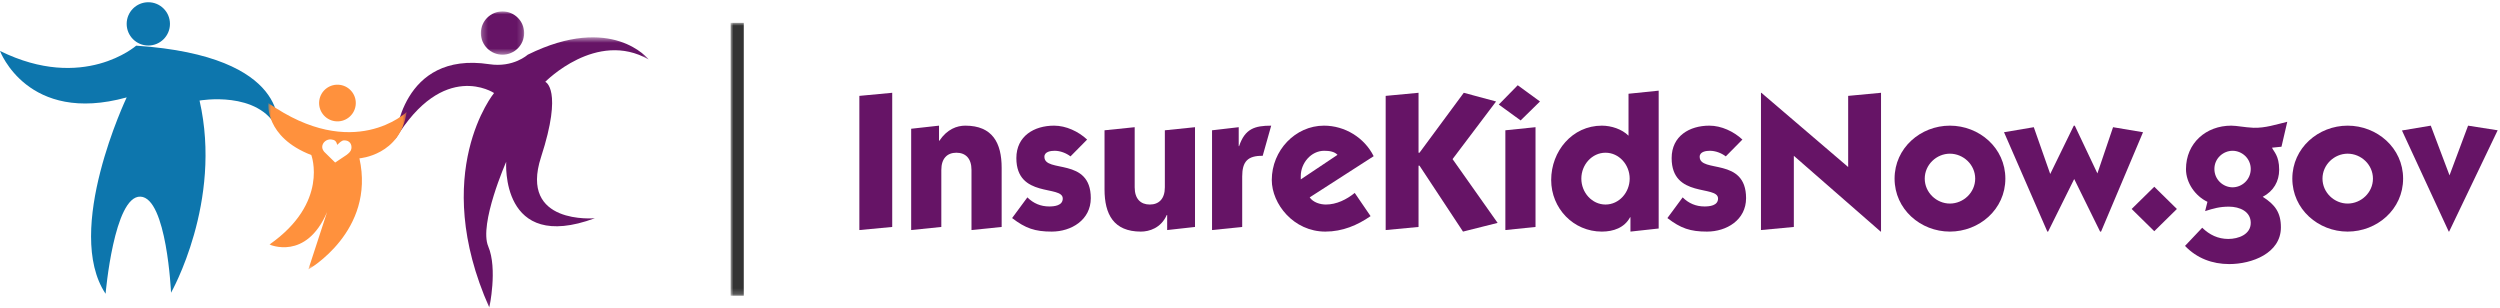
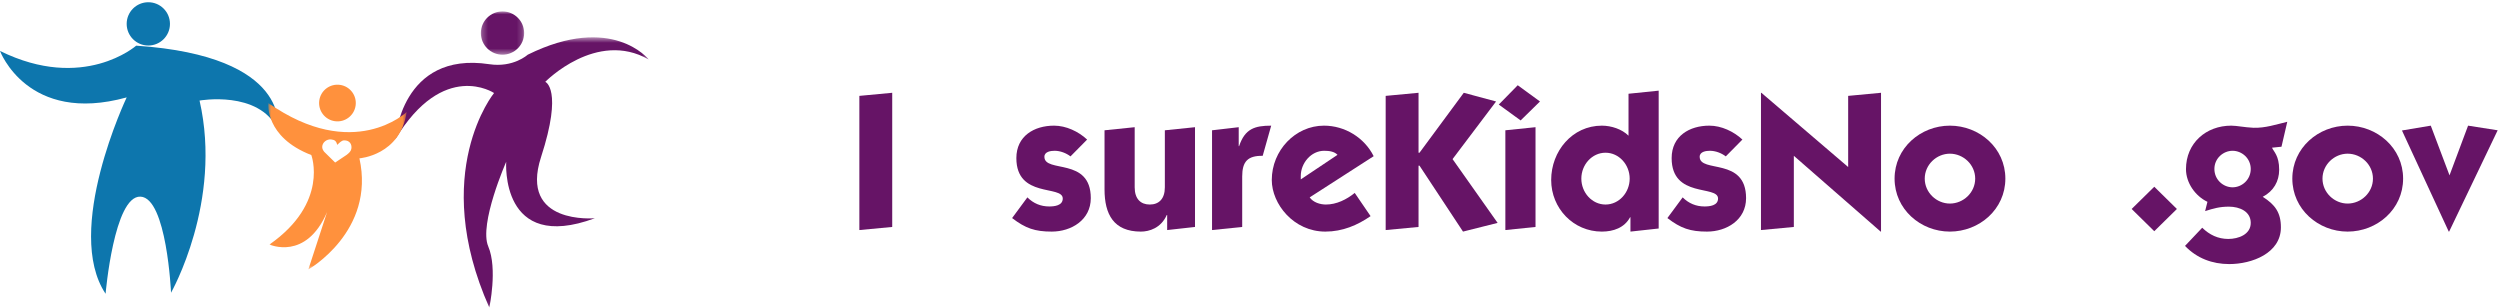
<svg xmlns="http://www.w3.org/2000/svg" width="438" height="54" viewBox="0 0 438 54" fill="none">
  <g clip-path="url(#clip0_342_2698)">
-     <path fill-rule="evenodd" clip-rule="evenodd" d="M22.197 17.063C22.197 17.063 11.099 40.37 18.498 51.469C18.498 51.469 19.977 34.266 24.602 34.451C29.226 34.636 29.966 51.284 29.966 51.284C29.966 51.284 39.03 35.375 34.96 17.618C34.96 17.618 45.319 15.768 48.649 22.612C48.649 22.612 51.238 9.849 23.862 8C23.862 8 14.613 16.138 0 8.924C0 8.924 4.809 21.873 22.197 17.063Z" fill="#0D76AD" />
+     <path fill-rule="evenodd" clip-rule="evenodd" d="M22.197 17.063C22.197 17.063 11.099 40.37 18.498 51.469C18.498 51.469 19.977 34.266 24.602 34.451C29.226 34.636 29.966 51.284 29.966 51.284C29.966 51.284 39.03 35.375 34.96 17.618C34.96 17.618 45.319 15.768 48.649 22.612C48.649 22.612 51.238 9.849 23.862 8C23.862 8 14.613 16.138 0 8.924C0 8.924 4.809 21.873 22.197 17.063" fill="#0D76AD" />
    <path fill-rule="evenodd" clip-rule="evenodd" d="M29.777 4.184C29.777 6.278 28.079 7.976 25.985 7.976C23.891 7.976 22.193 6.278 22.193 4.184C22.193 2.09 23.891 0.392 25.985 0.392C28.079 0.392 29.777 2.09 29.777 4.184Z" fill="#0D76AD" />
    <mask id="mask0_342_2698" style="mask-type:luminance" maskUnits="userSpaceOnUse" x="69" y="6" width="45" height="48">
      <path d="M113.658 6.539V53.885H69.242V6.539H113.658Z" fill="white" />
    </mask>
    <g mask="url(#mask0_342_2698)">
      <path fill-rule="evenodd" clip-rule="evenodd" d="M113.658 10.425C113.658 10.425 107.254 2.272 92.456 9.584C92.456 9.584 89.941 11.888 85.727 11.249C70.247 8.902 69.242 24.421 69.242 24.421C77.712 10.377 86.559 16.296 86.559 16.296C86.559 16.296 75.183 30.198 85.727 53.885C85.727 53.885 87.206 47.089 85.542 43.175C83.877 39.262 88.686 28.345 88.686 28.345C88.686 28.345 87.576 44.41 104.224 38.232C104.224 38.232 90.906 39.467 94.791 27.521C98.675 15.574 95.53 14.339 95.53 14.339C95.53 14.339 104.502 5.173 113.658 10.425Z" fill="#661466" />
    </g>
    <mask id="mask1_342_2698" style="mask-type:luminance" maskUnits="userSpaceOnUse" x="84" y="2" width="8" height="8">
      <path d="M84.247 2H91.831V9.584H84.247V2Z" fill="white" />
    </mask>
    <g mask="url(#mask1_342_2698)">
      <path fill-rule="evenodd" clip-rule="evenodd" d="M91.831 5.792C91.831 7.886 90.133 9.584 88.039 9.584C85.945 9.584 84.247 7.886 84.247 5.792C84.247 3.697 85.945 2 88.039 2C90.133 2 91.831 3.697 91.831 5.792Z" fill="#661466" />
    </g>
    <path fill-rule="evenodd" clip-rule="evenodd" d="M62.303 18.503C62.053 20.259 60.427 21.483 58.67 21.233C56.912 20.985 55.689 19.358 55.939 17.599C56.188 15.842 57.815 14.62 59.572 14.87C61.329 15.118 62.553 16.744 62.303 18.503Z" fill="#FF913D" />
    <mask id="mask2_342_2698" style="mask-type:luminance" maskUnits="userSpaceOnUse" x="47" y="18" width="25" height="30">
      <path d="M47 47.209V18.051H71.242V47.209H47Z" fill="white" />
    </mask>
    <g mask="url(#mask2_342_2698)">
      <path fill-rule="evenodd" clip-rule="evenodd" d="M61.555 26.083C61.475 26.51 61.166 26.802 60.701 27.154L58.718 28.479L56.8 26.592C56.574 26.305 56.442 26.039 56.452 25.715C56.48 24.945 57.25 24.336 58.039 24.43C58.7 24.508 58.903 24.749 59.098 25.38C59.397 25.081 59.821 24.603 60.275 24.591C61.284 24.565 61.697 25.322 61.555 26.083ZM71.242 19.629C71.242 19.629 61.933 28.523 47.014 18.051C47.014 18.051 46.327 23.989 54.543 27.166C54.543 27.166 57.694 35.505 47.214 42.84C47.214 42.84 53.609 45.758 57.305 37.152L54.022 47.209C54.022 47.209 65.803 40.523 62.972 27.742C62.972 27.742 70.166 27.214 71.242 19.629Z" fill="#FF913D" />
    </g>
    <path fill-rule="evenodd" clip-rule="evenodd" d="M156.317 16.256V39.762L150.559 40.305V16.797L156.317 16.256Z" fill="#661466" />
-     <path fill-rule="evenodd" clip-rule="evenodd" d="M164.515 24.655H164.582C165.937 22.623 167.665 22.014 169.121 22.014C173.897 22.014 175.49 25.062 175.49 29.398V39.762L170.205 40.304V29.77C170.205 27.738 169.155 26.756 167.563 26.756C165.971 26.756 164.921 27.738 164.921 29.77V39.762L159.638 40.304V22.556L164.515 22.014V24.655Z" fill="#661466" />
    <path fill-rule="evenodd" clip-rule="evenodd" d="M179.997 34.58C181.047 35.63 182.334 36.172 183.825 36.172C184.705 36.172 186.195 36.037 186.195 34.783C186.195 32.378 178.066 34.783 178.066 27.704C178.066 23.809 181.216 22.014 184.671 22.014C186.771 22.014 188.939 23.03 190.463 24.452L187.55 27.399C186.805 26.823 185.755 26.417 184.773 26.417C184.129 26.417 182.978 26.553 182.978 27.467C182.978 30.38 191.107 27.467 191.107 34.716C191.107 38.543 187.686 40.575 184.265 40.575C181.318 40.575 179.658 39.999 177.321 38.205L179.997 34.58Z" fill="#661466" />
    <path fill-rule="evenodd" clip-rule="evenodd" d="M204.081 22.827L209.365 22.285V39.763L204.488 40.305V37.663H204.42C203.404 39.966 201.338 40.576 199.881 40.576C195.105 40.576 193.514 37.527 193.514 33.192V22.827L198.797 22.285V32.819C198.797 34.852 199.847 35.834 201.439 35.834C203.031 35.834 204.081 34.852 204.081 32.819V22.827Z" fill="#661466" />
    <path fill-rule="evenodd" clip-rule="evenodd" d="M212.349 22.827L217.023 22.285V25.605H217.091C218.107 22.556 219.834 22.015 222.714 22.015L221.224 27.299C218.581 27.264 217.633 28.314 217.633 30.923V39.763L212.349 40.305V22.827Z" fill="#661466" />
    <path fill-rule="evenodd" clip-rule="evenodd" d="M234.333 27.128C233.791 26.552 232.911 26.417 231.996 26.417C229.693 26.417 227.897 28.585 227.897 30.82V31.43L234.333 27.128ZM229.456 34.58C230.065 35.461 231.285 35.833 232.301 35.833C234.164 35.833 235.925 34.953 237.348 33.801L240.125 37.865C237.822 39.458 235.214 40.575 232.199 40.575C226.644 40.575 222.816 35.732 222.816 31.531C222.816 26.349 226.949 22.014 231.962 22.014C235.62 22.014 239.041 24.113 240.667 27.365L229.456 34.58Z" fill="#661466" />
    <path fill-rule="evenodd" clip-rule="evenodd" d="M248.528 16.256V26.756H248.697L256.454 16.256L262.111 17.78L254.489 27.874L262.382 39.051L256.319 40.575L248.697 29.026H248.528V39.762L242.77 40.305V16.797L248.528 16.256Z" fill="#661466" />
    <path fill-rule="evenodd" clip-rule="evenodd" d="M269.023 39.762L263.739 40.304V22.826L269.023 22.284V39.762ZM269.802 17.78L266.415 21.099L262.587 18.321L265.907 14.934L269.802 17.78Z" fill="#661466" />
    <path fill-rule="evenodd" clip-rule="evenodd" d="M281.285 35.834C283.657 35.834 285.519 33.733 285.519 31.294C285.519 28.855 283.657 26.756 281.285 26.756C278.914 26.756 277.051 28.855 277.051 31.294C277.051 33.733 278.914 35.834 281.285 35.834ZM285.316 16.424L290.6 15.883V40.033L285.655 40.575V38.069H285.587C284.604 39.898 282.674 40.575 280.641 40.575C275.662 40.575 271.767 36.511 271.767 31.532C271.767 26.485 275.459 22.015 280.641 22.015C282.301 22.015 284.164 22.623 285.316 23.776V16.424Z" fill="#661466" />
    <path fill-rule="evenodd" clip-rule="evenodd" d="M294.803 34.58C295.853 35.63 297.14 36.172 298.63 36.172C299.511 36.172 301.002 36.037 301.002 34.783C301.002 32.378 292.872 34.783 292.872 27.704C292.872 23.809 296.022 22.014 299.477 22.014C301.577 22.014 303.745 23.03 305.269 24.452L302.357 27.399C301.611 26.823 300.561 26.417 299.579 26.417C298.935 26.417 297.784 26.553 297.784 27.467C297.784 30.38 305.912 27.467 305.912 34.716C305.912 38.543 302.492 40.575 299.071 40.575C296.124 40.575 294.464 39.999 292.127 38.205L294.803 34.58Z" fill="#661466" />
    <path fill-rule="evenodd" clip-rule="evenodd" d="M329.488 40.575L314.281 27.298V39.762L308.522 40.304V16.256H308.59L323.798 29.262V16.797L329.556 16.256V40.575H329.488Z" fill="#661466" />
    <path fill-rule="evenodd" clip-rule="evenodd" d="M341.617 35.664C343.988 35.664 346.054 33.733 346.054 31.294C346.054 28.856 343.988 26.925 341.617 26.925C339.281 26.925 337.214 28.856 337.214 31.294C337.214 33.733 339.281 35.664 341.617 35.664ZM331.93 31.294C331.93 25.908 336.502 22.014 341.617 22.014C346.766 22.014 351.339 25.908 351.339 31.294C351.339 36.68 346.766 40.575 341.617 40.575C336.502 40.575 331.93 36.68 331.93 31.294Z" fill="#661466" />
-     <path fill-rule="evenodd" clip-rule="evenodd" d="M351.104 23.166L356.32 22.285L359.199 30.482L363.331 22.014H363.501L367.464 30.38L370.208 22.285L375.458 23.166L368.107 40.575H367.938L363.4 31.362L358.828 40.575H358.692L351.104 23.166Z" fill="#661466" />
    <path fill-rule="evenodd" clip-rule="evenodd" d="M373.465 36.613L377.428 32.718L381.391 36.613L377.428 40.508L373.465 36.613Z" fill="#661466" />
    <path fill-rule="evenodd" clip-rule="evenodd" d="M391.147 32.818C392.772 32.818 394.33 31.497 394.33 29.601C394.33 27.737 392.772 26.417 391.147 26.417C389.521 26.417 387.962 27.737 387.962 29.601C387.962 31.497 389.521 32.818 391.147 32.818ZM399.716 25.706L398.057 25.875C398.362 26.587 399.31 27.263 399.31 29.736C399.31 31.768 398.328 33.496 396.431 34.478C398.565 35.833 399.615 37.222 399.615 39.83C399.615 44.368 394.534 46.266 390.571 46.266C387.59 46.266 384.881 45.249 382.814 43.082L385.829 39.898C387.116 41.152 388.606 41.863 390.402 41.863C392.163 41.863 394.33 41.083 394.33 39.051C394.33 37.053 392.399 36.206 390.503 36.206C388.911 36.206 387.827 36.51 386.337 36.985L386.743 35.359C384.609 34.342 382.984 32.039 382.984 29.635C382.984 25.062 386.506 22.014 390.91 22.014C391.892 22.014 393.246 22.318 394.805 22.386C396.837 22.454 398.768 21.811 400.732 21.336L399.716 25.706Z" fill="#661466" />
    <path fill-rule="evenodd" clip-rule="evenodd" d="M411.304 35.664C413.674 35.664 415.741 33.733 415.741 31.294C415.741 28.856 413.674 26.925 411.304 26.925C408.967 26.925 406.9 28.856 406.9 31.294C406.9 33.733 408.967 35.664 411.304 35.664ZM401.616 31.294C401.616 25.908 406.189 22.014 411.304 22.014C416.452 22.014 421.025 25.908 421.025 31.294C421.025 36.68 416.452 40.575 411.304 40.575C406.189 40.575 401.616 36.68 401.616 31.294Z" fill="#661466" />
    <path fill-rule="evenodd" clip-rule="evenodd" d="M429.089 40.575H429.021L420.823 22.86L425.871 22.014L429.155 30.719L432.408 22.014L437.591 22.826L429.089 40.575Z" fill="#661466" />
    <mask id="mask3_342_2698" style="mask-type:luminance" maskUnits="userSpaceOnUse" x="128" y="4" width="310" height="48">
-       <path d="M128 51.816H437.591V4H128V51.816Z" fill="white" />
-     </mask>
+       </mask>
    <g mask="url(#mask3_342_2698)">
      <path fill-rule="evenodd" clip-rule="evenodd" d="M128 51.816H130.308V4H128V51.816Z" fill="#333333" />
    </g>
  </g>
  <defs>
    <clipPath id="clip0_342_2698">
      <rect width="438" height="54" fill="white" />
    </clipPath>
  </defs>
</svg>